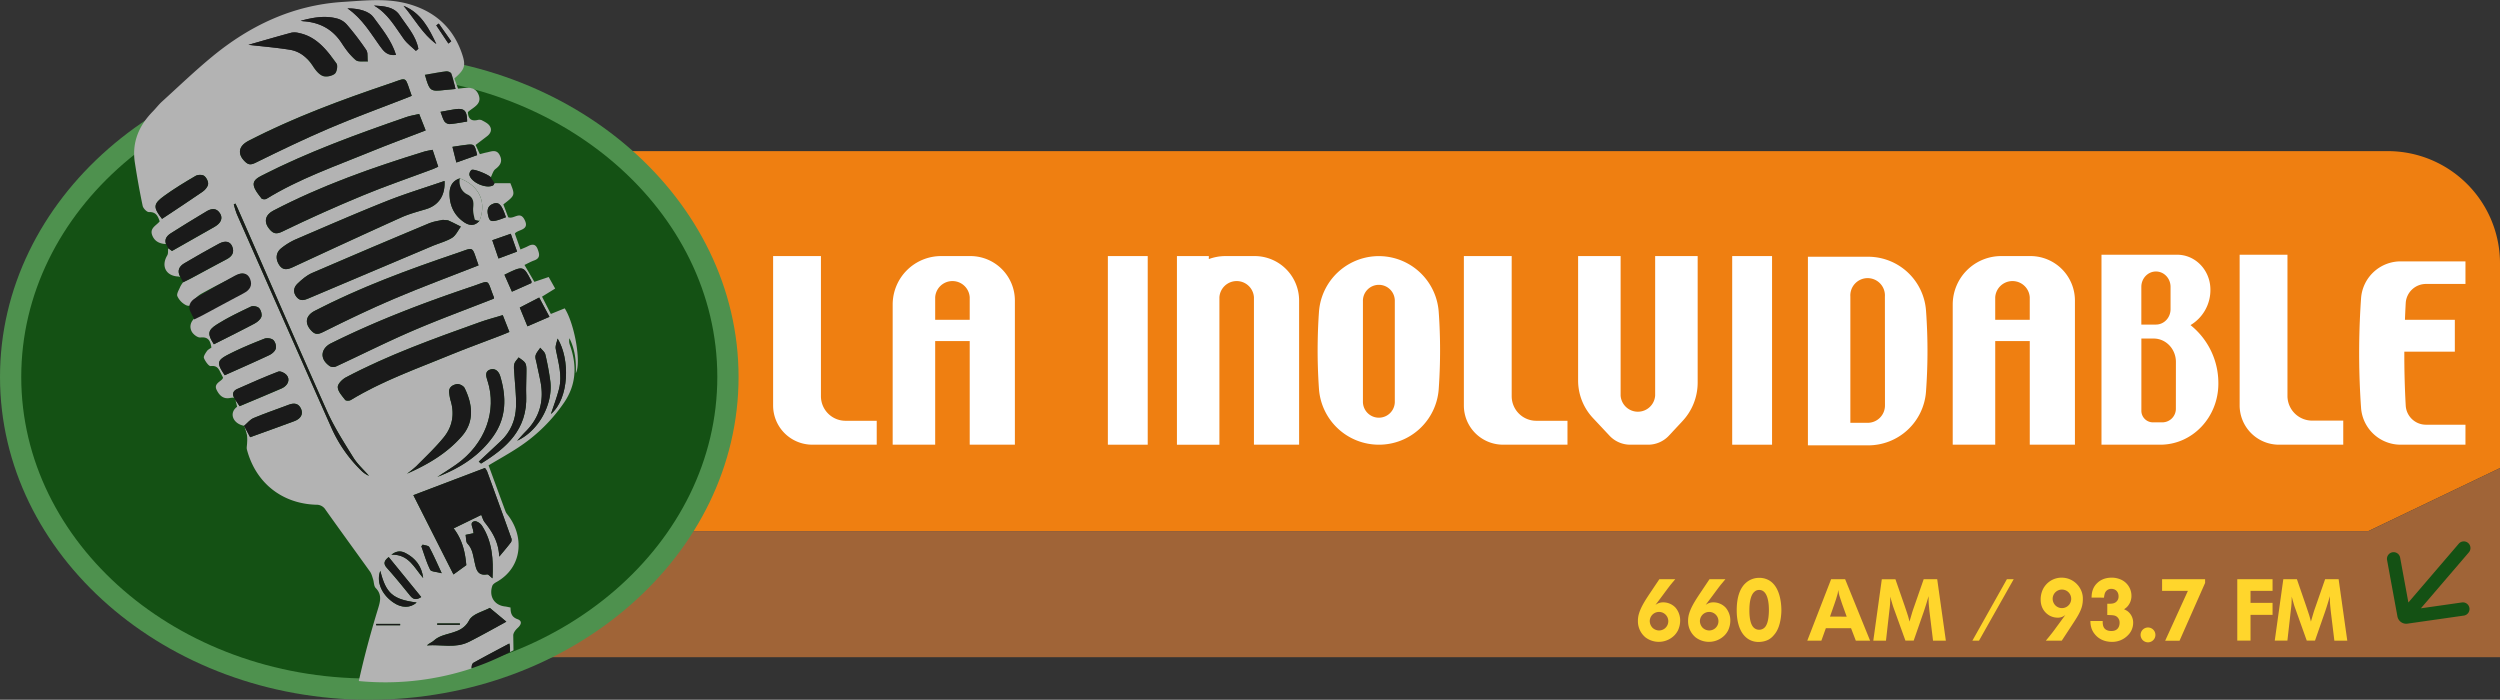
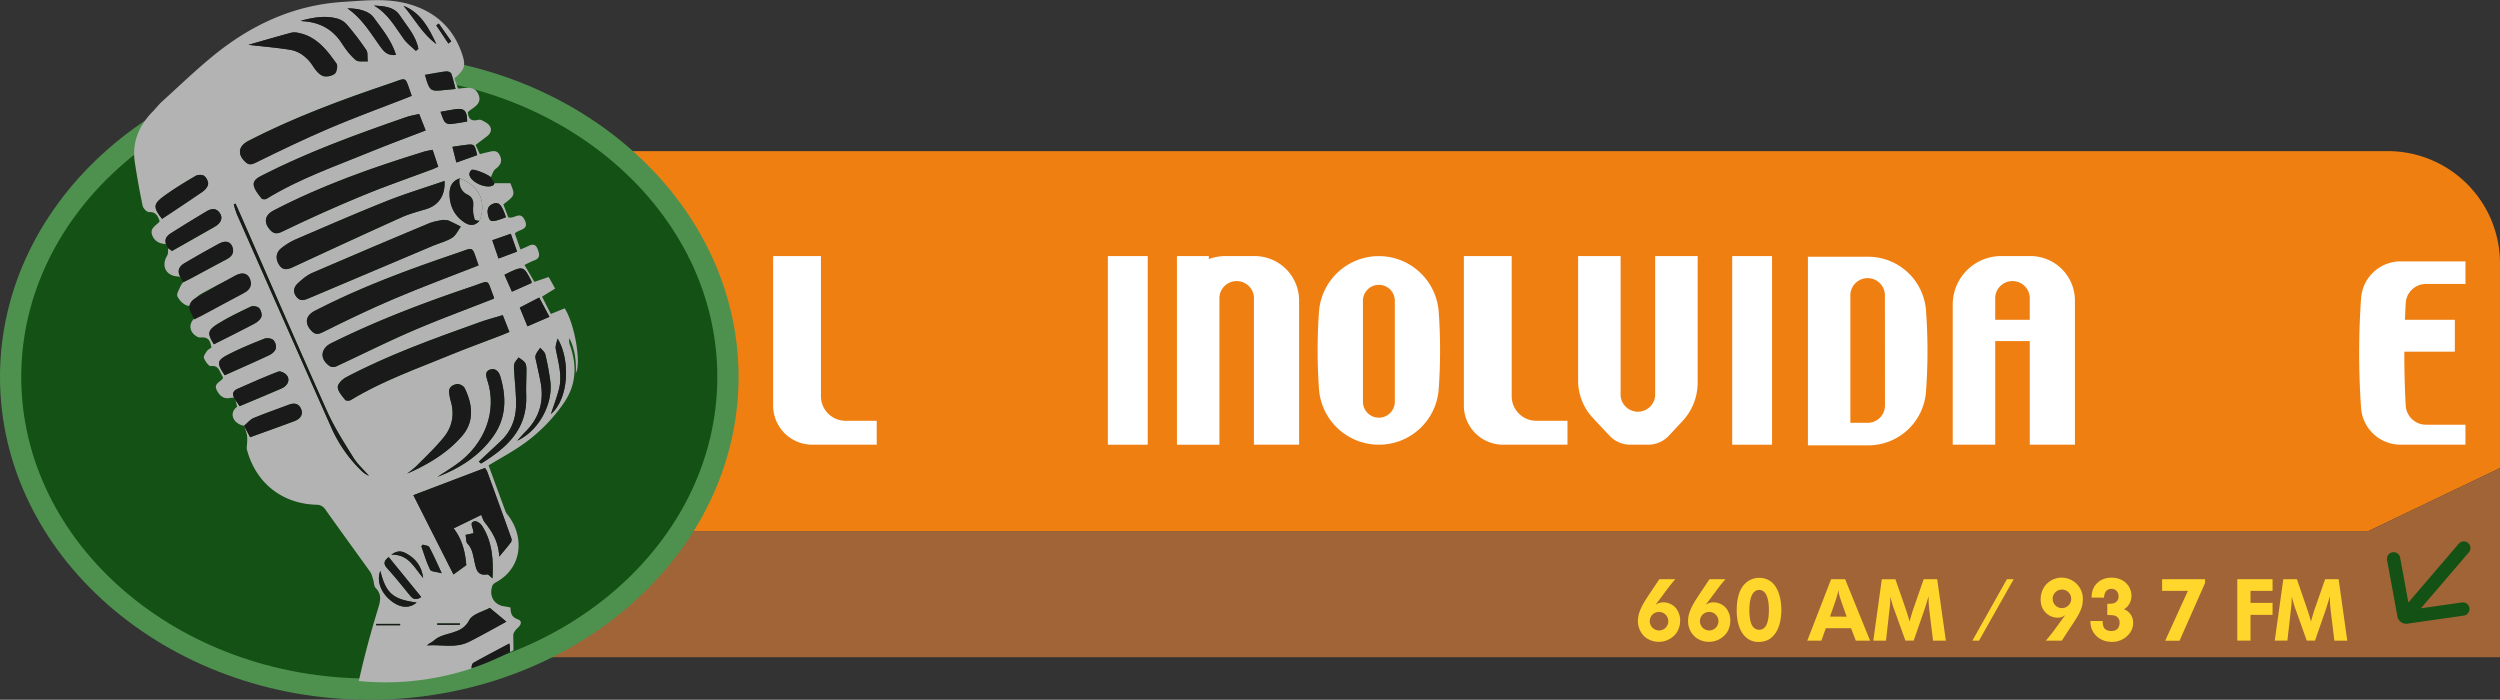
<svg xmlns="http://www.w3.org/2000/svg" id="Capa_1" data-name="Capa 1" viewBox="0 0 2022.5 566.09">
  <rect x="0" y="0" width="2022.5" height="566.09" fill="#333333" stroke="none" />
  <defs>
    <style>.cls-1{fill:#ef7f11;}.cls-2{fill:#a06437;}.cls-3{fill:#fff;}.cls-4{fill:#ffd62c;}.cls-5{fill:#145114;}.cls-6{fill:#4e914e;}.cls-7{fill:none;}.cls-8{fill:#b3b3b3;}.cls-9{fill:#1a1a1a;}</style>
  </defs>
  <title>La Inolvidable 2003</title>
  <path class="cls-1" d="M1583,658.07V492.48a90.81,90.81,0,0,0-90.81-90.81H-140.75V709H1476.61Z" transform="translate(439.5 -279.41)" />
  <polygon class="cls-2" points="1916.11 429.61 298.75 429.61 298.75 531.7 2022.5 531.7 2022.5 378.66 1916.11 429.61" />
  <path class="cls-3" d="M244.52,619.82h25.25v19.34H217.65a31.7,31.7,0,0,1-31.7-31.7V486.57h38.69V599.94A19.88,19.88,0,0,0,244.52,619.82Z" transform="translate(439.5 -279.41)" />
  <path class="cls-3" d="M803.34,619.82h25.25v19.34H776.47a31.7,31.7,0,0,1-31.7-31.7V486.57h38.69V599.94A19.88,19.88,0,0,0,803.34,619.82Z" transform="translate(439.5 -279.41)" />
-   <path class="cls-3" d="M1430.94,619.69h25.25v19.48h-52.12a31.81,31.81,0,0,1-31.7-31.93V485.49h38.69V599.67A20,20,0,0,0,1430.94,619.69Z" transform="translate(439.5 -279.41)" />
-   <path class="cls-3" d="M345.54,486.57H321.89a39.22,39.22,0,0,0-39.22,39.22V639.17h34.39V555.34H345v83.82h36.54V522.57A36,36,0,0,0,345.54,486.57Zm-28.48,51.58V519.88a14,14,0,0,1,27.94,0v18.27Z" transform="translate(439.5 -279.41)" />
  <path class="cls-3" d="M1203.11,486.57h-23.64a39.22,39.22,0,0,0-39.22,39.22V639.17h34.39V555.34h27.94v83.82h36.54V522.57A36,36,0,0,0,1203.11,486.57Zm-28.48,51.58V519.88a14,14,0,0,1,27.94,0v18.27Z" transform="translate(439.5 -279.41)" />
  <path class="cls-3" d="M575.51,486.57H551.87A39.06,39.06,0,0,0,538.44,489v-2.41H512.64v152.6H547V519.88a14,14,0,0,1,27.94,0V639.17h36.54V522.57A36,36,0,0,0,575.51,486.57Z" transform="translate(439.5 -279.41)" />
  <rect class="cls-3" x="896.26" y="207.16" width="32.24" height="152.6" />
  <rect class="cls-3" x="1401.35" y="207.16" width="32.24" height="152.6" />
  <path class="cls-3" d="M725.42,553.19q-.24-11.06-1-21.44a48.56,48.56,0,0,0-96.89.17c-.52,7.53-.87,15.34-1,23.42-.23,13.54.17,26.4,1,38.49A48.6,48.6,0,0,0,676,639.17h0a48.43,48.43,0,0,0,48.41-44.85C725.32,581.45,725.73,567.71,725.42,553.19ZM688.9,604.78a12.9,12.9,0,0,1-25.79,0V523.1a12.9,12.9,0,1,1,25.79,0Z" transform="translate(439.5 -279.41)" />
  <path class="cls-3" d="M899.52,486.57V599.4a14,14,0,0,1-27.94,0V486.57H837.19V587.23a44.37,44.37,0,0,0,12,30.35l13.43,14.33a23,23,0,0,0,16.77,7.26h14.45a23,23,0,0,0,16.8-7.3l11-11.81A45.55,45.55,0,0,0,933.91,589V486.57Z" transform="translate(439.5 -279.41)" />
  <path class="cls-3" d="M1118.66,530.82a47,47,0,0,0-46.82-43.71H1023.1V639.7h48.74a46.86,46.86,0,0,0,46.79-43.36c.69-9.45,1.11-19.37,1.19-29.72C1119.91,554.05,1119.47,542.09,1118.66,530.82Zm-33.22,76.65a14,14,0,0,1-14,14h-14V519.34a14,14,0,1,1,27.94,0Z" transform="translate(439.5 -279.41)" />
-   <path class="cls-3" d="M1332.62,542.42a33,33,0,0,0,16.1-28.68c0-15.6-12-28.25-26.87-28.25H1260.6V639.17h47.55c26,0,47-22.13,47-49.44h0A60,60,0,0,0,1332.62,542.42Zm-39.78-30.94c0-6.86,5.29-12.43,11.82-12.43s11.82,5.56,11.82,12.43v18.08c0,6.86-5.29,12.43-11.82,12.43h-11.82Zm27.94,98.31a11,11,0,0,1-10.75,11.3H1302a9.38,9.38,0,0,1-9.13-9.6V553.29h9.94c9.94,0,18,8.47,18,18.93Z" transform="translate(439.5 -279.41)" />
  <path class="cls-3" d="M1523.39,509.13h31.67V490.86h-52.39a32.12,32.12,0,0,0-32.07,29.87c-.86,12.36-1.4,25.34-1.52,38.91-.15,17.54.44,34.15,1.52,49.73a32.09,32.09,0,0,0,32.06,29.8h52.4V623h-31.67a16.41,16.41,0,0,1-16.64-15.21c-.79-14-1.2-28.63-1.15-43.9h40.86V538.15h-40.36c.18-4.67.39-9.29.65-13.83A16.41,16.41,0,0,1,1523.39,509.13Z" transform="translate(439.5 -279.41)" />
  <path class="cls-4" d="M915.76,748c-1.25,1.48-2.51,3-3.76,4.5-2.09,2.68-4.11,5.42-6.13,8.16s-4.11,5.49-6.13,8.16a10.2,10.2,0,0,1,6.26-2.11A13.67,13.67,0,0,1,916,771a16,16,0,0,1,3.76,10.49,19.14,19.14,0,0,1-1.74,7.81,16.91,16.91,0,0,1-2.5,3.66,17.84,17.84,0,0,1-23.81,2.11,16.93,16.93,0,0,1-6.13-13.44,19.76,19.76,0,0,1,.91-6c1.88-6.19,6.33-12.53,9.88-17.88,2.16-3.24,4.39-6.55,6.55-9.78ZM902.6,789.46a7.5,7.5,0,1,0-7.45-7.46,8.15,8.15,0,0,0,2.23,5.28A7.78,7.78,0,0,0,902.6,789.46Z" transform="translate(439.5 -279.41)" />
  <path class="cls-4" d="M956.34,748c-1.25,1.48-2.51,3-3.76,4.5-2.09,2.68-4.11,5.42-6.13,8.16s-4.11,5.49-6.13,8.16a10.2,10.2,0,0,1,6.26-2.11,13.67,13.67,0,0,1,10,4.29,16,16,0,0,1,3.76,10.49,19.14,19.14,0,0,1-1.74,7.81,16.91,16.91,0,0,1-2.5,3.66,17.84,17.84,0,0,1-23.81,2.11,16.93,16.93,0,0,1-6.13-13.44,19.76,19.76,0,0,1,.91-6c1.88-6.19,6.33-12.53,9.88-17.88,2.16-3.24,4.39-6.55,6.55-9.78Zm-13.16,41.46a7.5,7.5,0,1,0-7.45-7.46,8.15,8.15,0,0,0,2.23,5.28A7.78,7.78,0,0,0,943.18,789.46Z" transform="translate(439.5 -279.41)" />
  <path class="cls-4" d="M991.69,748.92c4.25,2.46,8.28,7.74,9.6,18.44a53.8,53.8,0,0,1,.35,5.84c0,1.55-.21,9.36-3,15.27a17.63,17.63,0,0,1-3.06,4.72A14.77,14.77,0,0,1,991,797a17,17,0,0,1-3.62,1.27,20.29,20.29,0,0,1-4.18.49c-6.13,0-11-3.17-14-8.52-3.69-6.62-3.69-15.06-3.69-17.1,0-11.89,3.27-18.3,7-21.82a16,16,0,0,1,11.21-4.43A15.62,15.62,0,0,1,991.69,748.92Zm-11.76,9.15c-2.71,2.18-4.18,7.39-4.18,15.13,0,6.76,1.11,11.12,3.06,13.44a6.32,6.32,0,0,0,10.23-.77c2.09-3.24,2.5-9.15,2.5-13,0-9.64-2.43-16.26-7.93-16.19A5.35,5.35,0,0,0,979.93,758.07Z" transform="translate(439.5 -279.41)" />
  <path class="cls-4" d="M1053.22,748l20.18,49.69h-11.55L1058,787.63h-20.39L1034,797.69H1022.6L1041.87,748Zm1.25,30.27c-1.18-3.38-2.44-6.76-3.62-10.06-2.23-6.4-2.71-8-3.2-11.47-.14,1-.28,2-.49,3-.56,2.39-1.95,6.4-2.78,8.8-1.12,3.24-2.23,6.47-3.41,9.71Z" transform="translate(439.5 -279.41)" />
  <path class="cls-4" d="M1101.25,769.19c1,3,2,5.84,2.92,8.87.42,1.41.77,2.82,1.11,4.22.7-2.39,1.39-4.72,2.09-7.11s1.74-5.07,2.58-7.6l6.82-19.57h10.93l7,49.69h-10.37l-2.92-23.93c-.21-2.32-.49-4.65-.63-7-.07-1.69-.07-3.38-.07-5.07-1.18,4.22-2.51,8.45-3.9,12.6l-8.14,23.37h-6.68L1093,772.78a64.27,64.27,0,0,1-2-6.19c-.49-1.48-.83-3-1.25-4.5,0,1.9-.07,3.73-.14,5.63-.21,2.39-.49,4.79-.77,7.18l-2.58,22.8H1076l6.89-49.69h11Z" transform="translate(439.5 -279.41)" />
  <path class="cls-4" d="M1189.57,748l-28.05,49.69h-5.36L1184.07,748Z" transform="translate(439.5 -279.41)" />
  <path class="cls-4" d="M1215.6,797.69c1.32-1.62,2.65-3.17,3.9-4.79,1.74-2.11,3.34-4.36,5-6.62,2.3-3.1,4.6-6.26,6.89-9.43a9,9,0,0,1-6.27,2.25,13.61,13.61,0,0,1-6-1.41c-2.71-1.34-7.73-5.14-7.73-13.23a19,19,0,0,1,1-6.26,16.78,16.78,0,0,1,15.94-11.47,17.75,17.75,0,0,1,5.15.77,17.35,17.35,0,0,1,11.21,11,15.76,15.76,0,0,1,.83,5.63,22.87,22.87,0,0,1-.9,6.48c-1.25,4.08-3.34,7.6-8.08,14.78l-8.07,12.32Zm12.95-26.32a7.5,7.5,0,1,0-7.45-7.46,7.77,7.77,0,0,0,2.23,5.28A7.51,7.51,0,0,0,1228.55,771.37Z" transform="translate(439.5 -279.41)" />
  <path class="cls-4" d="M1261.61,781.79a12.19,12.19,0,0,0,.21,3.31c.42,2.18,1.95,4.79,6.82,4.79,5.78,0,6.61-4.5,6.61-6.55a5.91,5.91,0,0,0-2.72-5.35c-1.74-1-3.48-.91-7.24-1.06v-9.08c2.85,0,4.25-.07,5.57-.56a5.5,5.5,0,0,0,3.55-5.49c0-3.59-2.37-6.05-5.91-6a5.4,5.4,0,0,0-5.22,3.73,16,16,0,0,0-.63,3.38l-10.09-.07c.14-2.18.07-7.53,4.66-11.82,1.95-1.83,5.43-4.29,11.76-4.29a17.65,17.65,0,0,1,6.05,1.06,14.33,14.33,0,0,1,9.81,13.58,12.67,12.67,0,0,1-3.62,9.08,13.11,13.11,0,0,1-2.37,1.83,20.26,20.26,0,0,1,2.72,1.48,11.63,11.63,0,0,1,4.66,9.36,14.14,14.14,0,0,1-4.45,10.42,17.53,17.53,0,0,1-12.88,5.14c-7.52-.07-11.69-3.73-13.57-6.05a14.77,14.77,0,0,1-3.06-5.77,19.07,19.07,0,0,1-.63-5.07Z" transform="translate(439.5 -279.41)" />
-   <path class="cls-4" d="M1292.23,793a6,6,0,1,1,6,6.05,6,6,0,0,1-4.25-1.76A6.31,6.31,0,0,1,1292.23,793Z" transform="translate(439.5 -279.41)" />
  <path class="cls-4" d="M1344.43,748v3l-20.67,46.74h-11.62l18.37-40.33h-20.88V748Z" transform="translate(439.5 -279.41)" />
  <path class="cls-4" d="M1399,748v9.43h-17.82v9.71H1399v9.71h-17.82v20.83h-10.72V748Z" transform="translate(439.5 -279.41)" />
  <path class="cls-4" d="M1426,769.19c1,3,2,5.84,2.92,8.87.42,1.41.77,2.82,1.11,4.22.7-2.39,1.39-4.72,2.09-7.11s1.74-5.07,2.58-7.6l6.82-19.57h10.93l7,49.69H1449l-2.92-23.93c-.21-2.32-.49-4.65-.63-7-.07-1.69-.07-3.38-.07-5.07-1.18,4.22-2.51,8.45-3.9,12.6l-8.14,23.37h-6.68l-8.91-24.92a64.27,64.27,0,0,1-2-6.19c-.49-1.48-.83-3-1.25-4.5,0,1.9-.07,3.73-.14,5.63-.21,2.39-.49,4.79-.77,7.18l-2.58,22.8h-10.23L1407.7,748h11Z" transform="translate(439.5 -279.41)" />
  <path class="cls-5" d="M1552.2,766.79a5.37,5.37,0,0,1,6.08,4.56h0a5.37,5.37,0,0,1-4.56,6.08l-45.58,6.51a7.22,7.22,0,0,1-8.12-5.84l-8.38-45.63a5.37,5.37,0,0,1,4.31-6.26h0a5.37,5.37,0,0,1,6.26,4.31l6.67,36.3,40.76-47.55a5.37,5.37,0,0,1,7.58-.58h0a5.37,5.37,0,0,1,.58,7.58L1519,771.53Z" transform="translate(439.5 -279.41)" />
  <path class="cls-6" d="M-140.75,845.5c-164.73,0-298.75-117.15-298.75-261.14s134-261.14,298.75-261.14S158,440.37,158,584.36,24,845.5-140.75,845.5Z" transform="translate(439.5 -279.41)" />
  <path class="cls-5" d="M-140.75,340.41c-155.25,0-281.56,109.43-281.56,243.95S-296,828.31-140.75,828.31,140.81,718.87,140.81,584.36,14.51,340.41-140.75,340.41Z" transform="translate(439.5 -279.41)" />
  <path class="cls-7" d="M-51.68,458.08h0C-46.32,444.94-50.4,433-62,426.3-50.4,433-46.32,444.94-51.68,458.08Z" transform="translate(439.5 -279.41)" />
  <path d="M-242.12,623.72l.06.19h0Z" transform="translate(439.5 -279.41)" />
  <path class="cls-8" d="M-20.7,787.4c3-2.72,3.84-5.65-.1-7.06-4.82-1.73-5.68-5-5.67-9.44-1.69-.33-3.14-.71-4.61-.88-8.51-1-13-8.18-10.16-16.61.42-1.23,1.9-2.32,3.15-3,21.61-11.85,23-37.43,9-54.88a9.12,9.12,0,0,1-1.47-2.45q-6.88-18.59-13.68-37.19c8.31-5,16.34-9.4,24-14.46A132.57,132.57,0,0,0,16.92,605c10-14.77,10.38-30.26,4.62-46.49a9,9,0,0,1-.35-5.46c4.34,8.75,5.6,18.13,5.15,28.29,4.54-8.56-1-40-9-52.49L6.14,533.41-1,519.4l10.63-6.55-5.24-9.34-11.58,3.92-8-13.67c2.7-1.28,5.17-2.7,7.82-3.64,5.3-1.88,4.27-5.41,2.79-9.25-1.64-4.24-4.42-4.07-7.81-2.3-1.84,1-3.81,1.69-6.05,2.68l-4.54-12.87c2.43-3.55,12.55-2.43,7.68-11.49-3.75-7-8.46.16-13.06-1.72l-3.94-10.39c9.59-7.4,9.59-7.4,5.7-17.15H-39.42c-.4.61-.65,1.5-1.21,1.8-5.54,2.94-17.72-2.38-19.09-8.51a4.77,4.77,0,0,1,1.76-4c1.86-1.13,14.08,4,15.48,6,1.23-2.31,1.92-5.34,3.81-6.77,4.11-3.11,5.9-6.38,3.43-11.21-2.6-5.09-6.79-2.92-10.61-2.19-1.68.32-3.32.83-5.45,1.37l-3.44-7.44c3.23-2.46,6.26-4.75,9.27-7.06s4.21-5.42,2-8.53c-1.41-2-4-3.2-6.3-4.44a5.31,5.31,0,0,0-3.4-.15c-5.11,1.14-7.55-1-7.82-6.38,4-3.83,11.73-6.25,8.68-14s-10.36-5.48-16.62-5l-3-8.23c8.6-7.4,9.58-10.35,5.94-20.72-7.23-20.61-21.78-33.43-42.55-39.41-17.57-5.06-35.35-2.93-53.17-1.82-40.68,2.52-75.52,19-106.46,44.55-13.9,11.47-26.95,24-40.29,36.12-2.69,2.45-4.9,5.41-7.45,8-11.26,11.52-17,25-14.5,41.31,1.8,11.74,3.88,23.44,6.33,35.06.43,2,3.39,5.08,5.08,5,5.53-.21,7.22,3.05,8.67,7.51-2.59,3.39-8.48,5.4-5.92,11.54,2,4.89,6.12,6.57,11,6.83-1.43-4.14,1-6.8,3.94-8.67,9.5-6.07,19.16-11.91,28.82-17.72,4-2.42,8-3,11,1.73,2.36,3.8.73,7.78-4.41,10.72-11.59,6.63-23.22,13.19-34.46,19.56l-3.12-2.23c-.2,1.94.19,4.24-.71,5.76-5.15,8.61-1.13,16.6,8.82,17.1a11.76,11.76,0,0,1,1.68.33c-2.73-4.88-.92-8.52,3.4-11,9.24-5.41,18.51-10.76,27.94-15.81,5.16-2.77,9-1.77,10.7,2.34,1.93,4.81-.21,8-4.56,10.26-9.66,5.07-19.22,10.33-28.83,15.48-2.12,1.14-4.31,2.14-6.46,3.21a22.32,22.32,0,0,0-2.22,3.53c-1,2.5-3.05,5.6-2.31,7.54a15.2,15.2,0,0,0,6.67,7.12c2.15,1.17,5.23,1.2,6.68-2.88.91-2.57,3.79-4.91,6.35-6.33,9.53-5.28,19.27-10.17,29-15.11,3.88-2,7.31-1,9.23,2.87s.81,7.49-3.23,9.7c-11.24,6.16-22.48,12.35-33.81,18.35-1.05.56-2.77-.15-3.74-.24a40.12,40.12,0,0,1-3.67,4.83c-3.19,3.17-3.67,7.13-1.73,10.55,1.27,2.23,4.74,4.83,6.93,4.59,6.29-.68,8.08,2.57,8.87,8.16-1,.78-2.71,1.54-3.61,2.83-1.2,1.72-3,4.34-2.4,5.72,1.06,2.59,3.89,6.64,5.5,6.43,5.92-.78,6.83,3.38,8.71,6.89.44.83.84,1.69,1.29,2.58a8.5,8.5,0,0,1-1,1.44c-2.48,2.23-6.37,4-4.29,8.26,2.22,4.59,5.54,7.9,11.38,6.53a15,15,0,0,1,2.76-.14c-1.93-3.33-.29-5.68,2.54-6.94,11-4.89,22-9.75,33.2-14.06,1.7-.65,5.21,1,6.69,2.72,3.19,3.6,1.22,8.6-4.06,10.89-11.18,4.84-22.44,9.5-33.91,14.33L-249,603l1.34,5.49c-6.71,4.81-3.7,13.61,5.63,15.4l-.06-.19.1.2c2.55-2.14,4.78-5.07,7.71-6.3,9.35-3.93,19-7.18,28.46-10.77,4.42-1.67,8-1.1,10,3.6,1.69,4.08-.38,7.75-5.53,9.67-11.79,4.39-23.64,8.61-35.73,13l-4.87-9.19h0a63.83,63.83,0,0,1,2.26,7.47,32.54,32.54,0,0,1,.09,6.34c0,1.83-.57,3.77-.12,5.46,7.11,26.83,28.31,43.72,56.06,44.56a8.41,8.41,0,0,1,7.48,4c11.89,16.76,24,33.34,36,50.08,1.26,1.77,1.82,4.08,2.51,6.21.77,2.36.59,5.52,2.1,7.07,5.66,5.76,3.41,11.76,1.52,18-5.78,18.93-10.91,38-15.18,57.28a222.91,222.91,0,0,0,91.29-10.22v-.64c0-1.32.6-3.35,1.56-3.88,9.45-5.26,19-10.28,29-15.59a27.7,27.7,0,0,1,.5,3.08q0,1.91.07,3.82c.91-.48,1.82-1,2.72-1.47-.05-3.92-.13-7.84-.18-11.75C-24.44,791.56-22.45,789-20.7,787.4ZM10.09,561.66c-.48-2.6.94-5.56,1.49-8.35,10.21,16.57,9.47,48.44-5.39,61.06,2.06-6.28,4.75-13.17,6.56-20.29C15.55,583,12.08,572.4,10.09,561.66ZM-275.56,434.42c-10.83,7.5-21.87,14.7-32.85,22-7.3-9.41-7.3-12,2.06-18.78,8.06-5.81,16.61-11,25.19-16,1.75-1,5.22-1.06,6.77,0,1.83,1.31,3.47,4.45,3.25,6.6S-273.55,433-275.56,434.42ZM-41.09,747.25c-1.89-1.44-3.31-3.37-4.37-3.19-8,1.38-8.88-4.6-10.06-9.71-1.24-5.38-1.62-10.82-5.82-15.21-1.38-1.44-1-4.55-1.5-7.05l6.47-1.34c-.2-1.14-.33-2.06-.53-3-.53-2.47-2.64-5.77,1.22-6.68,1.69-.4,4.85,1.67,6,3.48C-41.21,717.55-40.3,732-41.09,747.25Zm15.23-32.49a4,4,0,0,1-.2,3.21c-2.8,3.7-5.83,7.22-9.56,11.75-.49-11.86-5.61-20.07-11.8-27.86-1.2-1.52-1.71-3.59-2.75-5.88l-22.33,10.9c7.39,9.59,9.41,20.13,10.24,29.74l-10.38,7.53L-105.09,680l57.9-22a15,15,0,0,1,1.74,2.65Q-35.59,687.68-25.86,714.76Zm-59.92,69h18.33l0,1.09H-85.8Zm-5.74-43.52c-3-6-4.83-12.55-7.1-18.89l1.09-1.36c1.82.62,4.61.71,5.28,1.95,3.4,6.3,6.24,12.91,10.11,21.17C-86.45,741.93-90.68,742-91.52,740.28ZM-75,603.3a35.93,35.93,0,0,1-1.11-6.23c-.56-4.6,3-6.31,6.21-6.94,1.87-.37,5.38,1.44,6.26,3.2,6,12.16,8.52,26.56-2.08,38.8-12.19,14.08-27.8,23.1-44.53,30.5a83,83,0,0,0,7.59-6.12c7.53-7.62,15.41-15,22.15-23.28C-73.47,624.58-71.6,614.27-75,603.3Zm29.79-16.13c-1.2-3.67-2-7.28,2.13-8.76s7.1,1.5,8.23,5.26c5.12,16.92,5.08,33.49-5.49,48.51-11.26,16-27.18,26-45.35,33.06,5.12-3.36,10.34-6.56,15.33-10.09C-47.08,638.72-37.12,611.86-45.2,587.17Zm-5.15,67.24-1.84-1.54q8.83-8.25,17.67-16.5c8.2-7.62,12.15-17.37,12.48-28.24.27-9-.92-18-1.41-26.93-.14-2.46-.58-5.05,0-7.36.5-1.94,2.3-3.54,3.52-5.29,1.82,1.48,4.13,2.64,5.3,4.52,1,1.63,1,4.06,1,6.14,0,6.72-.43,13.46-.19,20.17C-12.79,626.77-29.75,641.8-50.35,654.41Zm29.28-18.47c2.72-3,4.75-5.35,7-7.56,11-11.06,14.78-24.31,12-39.53-1-5.27-2.23-10.48-3.29-15.73-.42-2.05-1.31-4.32-.81-6.17.62-2.26,2.48-4.17,3.8-6.23,1.42,1.82,3.63,3.45,4.11,5.49a214.94,214.94,0,0,1,4,21.46C8.07,606.37-3.75,628-21.08,635.94ZM-3.29,520.12,5,535.7l-17.8,7.69L-19,528.23ZM-9.6,506.83c.15.28,0,.71,0,1.53l-15.76,7-6.05-13.73C-16.15,494.15-16.15,494.15-9.6,506.83Zm-16.67-38.3,5.09,14.41-15,5.61-5-14.79ZM-41.5,444.67c5.29-2.62,7.79-.15,11.3,10.47-10.59,4.13-12.77,4.15-14,.06S-45.89,446.85-41.5,444.67ZM-39.89,520c.06.15,0,.38-.12,1-22.11,8.7-44.24,16.79-65.85,26.09-20.9,9-41.25,19.27-61.91,28.82a5.88,5.88,0,0,1-4.93-.3c-9.2-6.37-6.46-14.75.87-18.4,37-18.43,75.44-33,114.47-46.14C-42.31,506-46,504.76-39.89,520Zm-178.39-70.23c38.93-20.25,80.09-34.8,121.89-47.68,2.13-.66,4.37-.94,6.87-1.46L-85,414.31c-1.81.78-3.15,1.43-4.55,2-18.84,7.05-37.91,13.56-56.48,21.26q-32.89,13.63-65,29.16c-5.17,2.51-7.53,1.57-10.47-1.9C-226.3,459.06-225.1,453.34-218.28,449.79Zm-9.67-9.86c-2.4-3.24-5.42-6.59-6.21-10.33-.88-4.19,3.09-6.43,6.69-8.26,37.48-19.12,76.9-33.41,116.54-47.16,3.35-1.16,6.91-1.7,10.53-2.56l5.25,13.3c-15.43,6-30.16,11.35-44.67,17.29-28.51,11.67-57.7,21.85-84.18,38.08C-224.95,440.87-227.41,440.67-228,439.93Zm16.15,40.19a53.8,53.8,0,0,1,11.25-6.91c24.45-10.53,48.87-21.17,73.59-31,15.27-6.09,31.06-10.86,47.09-16.39.61,12-4.93,19.78-15.06,22.83-6.78,2-13.71,3.87-20.14,6.76-29.18,13.15-58.23,26.59-87.27,40.05-4.47,2.07-8.31,3.07-11.44-1.93C-216.76,488.7-216.27,483.55-211.8,480.12Zm13,28.82c3.51-3.39,7.48-6.78,11.89-8.69q47.18-20.46,94.66-40.2c3.82-1.6,8.12-2,11.07-2.75,2.39.27,3.65.13,4.65.58,3.35,1.51,6.6,3.23,9.89,4.87-2.29,3.07-4,7.12-7,9-4.81,3-10.56,4.37-15.84,6.6q-50,21.1-100,42.3c-3.5,1.48-6.84,2.82-9.88-.83C-202.64,516-201.95,512-198.83,508.94Zm14,21.93C-148,511.81-109.15,497.5-70,484.22c14.77-5,11.77-6.36,17.63,9.85-23,9.06-45.84,17.49-68.2,27-19.54,8.31-38.7,17.55-57.71,27-4.12,2.06-6.34,2-9.22-1C-193.29,541-192.33,534.74-184.84,530.87Zm133.16-72.79h0c-3.19,3.65-6.61,3.9-10,2.43a17.37,17.37,0,0,1-3.32-2c-7.47-5.51-10.84-13.27-10.86-22.42,0-5.86,2.3-10.44,8.32-12.37A36.3,36.3,0,0,1-62,426.3C-50.4,433-46.32,444.94-51.68,458.08Zm-1.79-53.21-16.84,6-3.18-12.69c3.35-.5,6.32-1,9.31-1.39C-55.66,395.67-55.66,395.68-53.47,404.87Zm-8.12-27.15c-4.66.73-9.34,1.68-14.06,2.07a5.52,5.52,0,0,1-4.26-2.11c-1.4-2.13-2-4.76-3.25-7.79,4.22-.75,7.72-1.43,11.25-2C-63.88,366.64-61.68,368.7-61.58,377.72ZM-71,351.39c-3.27.31-5.72.52-8.17.78-12.51,1.31-12.51,1.31-16.64-12.21,6.11-1,11.71-2.17,17.37-2.86,1.31-.16,3.67.82,4,1.83C-73,342.77-72.15,346.84-71,351.39Zm-13.56-52.92,10.1,14.36-2.31,1.82-9.82-14.72Zm-2,16.54c-11.2-8.16-17.67-20.55-26.5-30.87C-99,289.75-92.58,302.17-86.53,315Zm-29.64-23.29c5.71,8.6,13.19,16.55,15.16,27.18l-2,1.7c-3.28-3.16-7.11-5.93-9.73-9.57-7.1-9.88-13-20.75-24.15-27.11C-129,284.36-120.7,284.9-116.17,291.72Zm-21.1,1.75c6.8,9.37,14.39,18.39,18.16,30.38-6.81.87-9.82-2.76-12.65-6.67-7.81-10.76-14.42-22.51-26.62-31C-148.7,286.2-140.82,288.59-137.27,293.48Zm-29.18,1a16.16,16.16,0,0,1,7.55,4.78,218.14,218.14,0,0,1,15.68,20.52c1.57,2.38.94,6.22,1.32,9.39-3.36-.31-7.75.59-9.85-1.2-4.41-3.76-8-8.67-11.23-13.6-7.37-11.39-17.83-16.88-31-17.79-.75-.05-1.48-.24-2.23-.36C-186.41,293.61-176.48,291.68-166.45,294.52Zm-37.38,11.37a14.11,14.11,0,0,1,6.24.28c14.26,3,22.47,13.74,30.31,24.58,1.25,1.72.32,7.07-1.41,8.41-2.37,1.84-7,2.77-9.69,1.7-3.19-1.26-5.9-4.74-7.91-7.84-4.53-7-10.51-12-18.61-13.29-10.85-1.78-21.85-2.67-33.61-4C-226.86,312.36-215.38,309-203.83,305.88Zm-34.71,87.53c36.73-18.92,75.35-33.2,114.37-46.39,15-5.07,11.77-6.42,17.77,9.92-1.94.78-3.51,1.43-5.1,2.05-20.51,8-41.24,15.53-61.49,24.18s-40.08,18.21-59.82,27.93c-3.69,1.82-5.67,1.71-8.33-.83C-247.62,404.12-246.63,397.58-238.54,393.41Zm-27.92,164.52c-5.26-8.2-5.25-11.17,2.75-16.21,8.68-5.46,18-9.89,27.31-14.3,1.69-.8,5.28-.09,6.53,1.28,1.51,1.65,2.53,5.12,1.81,7.09-.84,2.3-3.5,4.36-5.85,5.61C-244.53,547-255.31,552.3-266.46,557.93Zm50,3.63c-.62,2.12-3.17,4.19-5.37,5.23-11.74,5.52-23.63,10.72-35.86,16.2-6.74-9.95-6.57-12,3.82-17.23,9.17-4.65,18.73-8.59,28.32-12.35,2-.8,5.64-.27,7.2,1.12A8.17,8.17,0,0,1-216.42,561.56Zm68.94,98.29A111.66,111.66,0,0,1-171.13,626q-38.53-86.55-76.7-173.27a73.65,73.65,0,0,1-2.54-8.07l1.34-.59c.62,1.35,1.27,2.69,1.87,4,24,54.67,47.77,109.45,72.21,163.92,5.85,13,13.69,25.25,21.26,37.44,3.4,5.47,8.41,9.93,12.68,14.84A19.85,19.85,0,0,1-147.48,659.85Zm-8.36-56.72c-1.09.66-3.79.61-4.37-.15-2.44-3.21-5.85-6.76-6-10.31-.11-2.64,3.73-6.48,6.71-8C-124.82,566.34-88,553.19-51.22,540c5.89-2.11,12-3.69,18.44-5.66l5.37,13.59c-2.3,1-4.19,1.8-6.12,2.54-14.12,5.44-28.35,10.6-42.35,16.35C-103,578-130.64,587.8-155.84,603.13Zm20.75,182.14,0-1.1h19.37l.05,1.1Zm13.52-18.67c-9.42-6.63-13.56-16.89-10.21-25.33,4.56,18.2,10.14,23.06,29.37,25.58C-107.71,771.5-114.77,771.4-121.58,766.61Zm13.89-5.31c-6.11-7.59-12.27-15.15-18.76-22.4-3.2-3.57-2.2-5.86,1.41-8.8l26.32,32.32C-102.71,765.05-105.2,764.39-107.69,761.3Zm-15.09-33.12c3.86-3,7.35-3.38,11.27-1.37,8.07,4.13,13.18,10.59,14.38,20.22C-104.25,739-108.77,727.64-122.78,728.18Zm62.64,70.47c-10.84,5.49-22.56,2-33.94,2.91,1.84-1.74,4.1-2.5,5.72-4,8.2-7.45,22-4,28.47-16.36,2.7-5.19,11.6-7.15,16.63-10l13.39,11.13C-39.57,787.61-49.73,793.38-60.13,798.64Z" transform="translate(439.5 -279.41)" />
  <path class="cls-9" d="M-265.85,462.81c5.14-2.94,6.77-6.91,4.41-10.72-2.92-4.7-6.94-4.14-11-1.73-9.66,5.81-19.32,11.65-28.82,17.72-2.93,1.87-5.37,4.53-3.94,8.67l1.73,3.38,3.12,2.23C-289.07,476-277.44,469.45-265.85,462.81Z" transform="translate(439.5 -279.41)" />
  <path class="cls-9" d="M-256.16,489.07c4.35-2.29,6.49-5.45,4.56-10.26-1.65-4.11-5.54-5.11-10.7-2.34-9.43,5.05-18.7,10.41-27.94,15.81-4.32,2.53-6.14,6.17-3.4,11l2.18,4.44c2.16-1.07,4.34-2.08,6.46-3.21C-275.37,499.4-265.81,494.14-256.16,489.07Z" transform="translate(439.5 -279.41)" />
  <path class="cls-9" d="M-242.37,516.65c4.93-2.59,7.36-6.18,5.17-11.63-1.87-4.65-6.28-5.79-12.13-2.65C-260,508.1-270.53,514.17-281,520.3c-4.9,2.87-7,7-3.86,12.52l2.48,5c2.45-1.21,4.93-2.35,7.33-3.64C-264.16,528.37-253.32,522.41-242.37,516.65Z" transform="translate(439.5 -279.41)" />
  <path class="cls-9" d="M-211.75,593.6c5.28-2.29,7.25-7.29,4.06-10.89-1.48-1.67-5-3.37-6.69-2.72-11.21,4.31-22.22,9.16-33.2,14.06-2.83,1.26-4.46,3.61-2.54,6.94l1.07,2,3.38,4.91C-234.19,603.1-222.92,598.45-211.75,593.6Z" transform="translate(439.5 -279.41)" />
  <path class="cls-9" d="M-58,416.86a4.77,4.77,0,0,0-1.76,4c1.36,6.13,13.54,11.44,19.09,8.51.56-.3.81-1.19,1.21-1.8l-3.06-4.77C-43.87,420.82-56.09,415.73-58,416.86Z" transform="translate(439.5 -279.41)" />
  <path class="cls-9" d="M-27,803.07a27.7,27.7,0,0,0-.5-3.08c-10,5.31-19.56,10.33-29,15.59-1,.54-1.59,2.56-1.56,3.88v.64A212.56,212.56,0,0,0-27,806.89Q-27,805-27,803.07Z" transform="translate(439.5 -279.41)" />
  <path class="cls-9" d="M-47.19,658l-57.9,22,32.45,64.13,10.38-7.53c-.83-9.61-2.85-20.15-10.24-29.74L-50.17,696c1,2.29,1.55,4.36,2.75,5.88,6.18,7.79,11.31,16,11.8,27.86,3.73-4.52,6.76-8,9.56-11.75a4,4,0,0,0,.2-3.21q-9.7-27.09-19.59-54.12A15,15,0,0,0-47.19,658Z" transform="translate(439.5 -279.41)" />
  <path class="cls-9" d="M-202.33,495.43c29-13.46,58.09-26.91,87.27-40.05,6.43-2.89,13.36-4.72,20.14-6.76,10.12-3.05,15.66-10.8,15.06-22.83-16,5.53-31.83,10.3-47.09,16.39-24.72,9.86-49.13,20.51-73.59,31a53.8,53.8,0,0,0-11.25,6.91c-4.47,3.44-5,8.59-2,13.38C-210.65,498.49-206.8,497.5-202.33,495.43Z" transform="translate(439.5 -279.41)" />
  <path class="cls-9" d="M-211,466.69q32-15.55,65-29.16c18.58-7.7,37.64-14.21,56.48-21.26,1.39-.52,2.74-1.17,4.55-2l-4.56-13.66c-2.5.52-4.74.81-6.87,1.46-41.8,12.88-83,27.43-121.89,47.68-6.82,3.55-8,9.27-3.16,15C-218.5,468.26-216.14,469.2-211,466.69Z" transform="translate(439.5 -279.41)" />
  <path class="cls-9" d="M-189.57,520.64q50-21.19,100-42.3c5.28-2.23,11-3.64,15.84-6.6,3-1.87,4.72-5.92,7-9-3.29-1.64-6.54-3.36-9.89-4.87-1-.45-2.26-.31-4.65-.58-3,.71-7.25,1.15-11.07,2.75q-47.44,19.85-94.66,40.2c-4.41,1.91-8.38,5.3-11.89,8.69-3.12,3-3.81,7-.62,10.87C-196.41,523.46-193.07,522.12-189.57,520.64Z" transform="translate(439.5 -279.41)" />
  <path class="cls-9" d="M-33.53,550.49c1.93-.74,3.82-1.58,6.12-2.54l-5.37-13.59c-6.46,2-12.54,3.55-18.44,5.66C-88,553.19-124.82,566.34-159.5,584.63c-3,1.57-6.82,5.41-6.71,8,.14,3.54,3.55,7.09,6,10.31.58.76,3.28.81,4.37.15,25.2-15.33,52.88-25.17,80-36.29C-61.88,561.09-47.65,555.93-33.53,550.49Z" transform="translate(439.5 -279.41)" />
  <path class="cls-9" d="M-232.81,411.11c19.75-9.71,39.6-19.28,59.82-27.93S-132,367-111.5,359c1.59-.62,3.17-1.27,5.1-2.05-6-16.35-2.76-15-17.77-9.92-39,13.18-77.64,27.47-114.37,46.39-8.09,4.17-9.08,10.71-2.6,16.87C-238.48,412.82-236.5,412.92-232.81,411.11Z" transform="translate(439.5 -279.41)" />
  <path class="cls-9" d="M-171.83,557.23c-7.33,3.65-10.07,12-.87,18.4a5.88,5.88,0,0,0,4.93.3c20.66-9.55,41-19.83,61.91-28.82C-84.25,537.81-62.12,529.72-40,521c.08-.62.18-.84.12-1-6.14-15.26-2.42-14-17.46-8.93C-96.39,524.23-134.86,538.8-171.83,557.23Z" transform="translate(439.5 -279.41)" />
  <path class="cls-9" d="M-95.15,384.92l-5.25-13.3c-3.61.86-7.18,1.4-10.53,2.56-39.64,13.75-79.06,28-116.54,47.16-3.6,1.84-7.58,4.07-6.69,8.26.79,3.74,3.8,7.09,6.21,10.33.55.74,3,.94,4,.36,26.47-16.23,55.67-26.4,84.18-38.08C-125.31,396.27-110.58,390.87-95.15,384.92Z" transform="translate(439.5 -279.41)" />
  <path class="cls-9" d="M-178.24,548.09c19-9.48,38.17-18.72,57.71-27,22.37-9.51,45.19-17.94,68.2-27-5.86-16.21-2.85-14.85-17.63-9.85-39.19,13.28-78,27.59-114.88,46.65-7.49,3.87-8.45,10.17-2.62,16.21C-184.58,550.06-182.36,550.15-178.24,548.09Z" transform="translate(439.5 -279.41)" />
  <path class="cls-9" d="M-186.29,333c2,3.1,4.71,6.58,7.91,7.84,2.71,1.07,7.31.15,9.69-1.7,1.73-1.34,2.65-6.69,1.41-8.41-7.84-10.84-16-21.62-30.31-24.58a14.11,14.11,0,0,0-6.24-.28c-11.55,3.1-23,6.47-34.67,9.8,11.77,1.37,22.76,2.26,33.61,4C-196.8,321.05-190.82,326-186.29,333Z" transform="translate(439.5 -279.41)" />
  <path class="cls-9" d="M-102.65,656.51a83,83,0,0,1-7.59,6.12c16.72-7.4,32.34-16.42,44.53-30.5,10.6-12.24,8.07-26.64,2.08-38.8-.87-1.77-4.39-3.57-6.26-3.2-3.17.62-6.77,2.34-6.21,6.94A35.93,35.93,0,0,0-75,603.3c3.39,11,1.52,21.28-5.52,29.94C-87.24,641.52-95.12,648.89-102.65,656.51Z" transform="translate(439.5 -279.41)" />
  <path class="cls-9" d="M-70.34,655.15c-5,3.53-10.21,6.74-15.33,10.09,18.17-7,34.09-17.06,45.35-33.06,10.57-15,10.61-31.6,5.49-48.51-1.14-3.76-4.1-6.74-8.23-5.26s-3.33,5.09-2.13,8.76C-37.12,611.86-47.08,638.72-70.34,655.15Z" transform="translate(439.5 -279.41)" />
  <path class="cls-9" d="M-59.87,781.22c-6.43,12.37-20.27,8.91-28.47,16.36-1.62,1.47-3.89,2.23-5.72,4,11.38-1,23.09,2.58,33.94-2.91,10.4-5.27,20.56-11,30.29-16.29l-13.39-11.13C-48.27,774.07-57.17,776-59.87,781.22Z" transform="translate(439.5 -279.41)" />
  <path class="cls-9" d="M-225.51,553.41c-9.58,3.76-19.14,7.7-28.32,12.35C-264.21,571-264.38,573-257.65,583c12.23-5.48,24.12-10.68,35.86-16.2,2.2-1,4.75-3.11,5.37-5.23a8.17,8.17,0,0,0-1.89-7C-219.87,553.13-223.47,552.61-225.51,553.41Z" transform="translate(439.5 -279.41)" />
  <path class="cls-9" d="M-274.39,421.71c-1.54-1.1-5-1.07-6.77,0-8.58,5-17.13,10.19-25.19,16-9.37,6.75-9.36,9.37-2.06,18.78,11-7.32,22-14.51,32.85-22,2-1.39,4.2-3.92,4.42-6.11S-272.56,423-274.39,421.71Z" transform="translate(439.5 -279.41)" />
  <path class="cls-9" d="M-163,314.41c3.19,4.93,6.82,9.84,11.23,13.6,2.1,1.79,6.5.88,9.85,1.2-.38-3.17.25-7-1.32-9.39a218.14,218.14,0,0,0-15.68-20.52,16.16,16.16,0,0,0-7.55-4.78c-10-2.84-20-.91-29.81,1.74.74.12,1.48.31,2.23.36C-180.82,297.53-170.36,303-163,314.41Z" transform="translate(439.5 -279.41)" />
  <path class="cls-9" d="M-13.6,579.23c0-2.08,0-4.51-1-6.14-1.18-1.88-3.49-3-5.3-4.52-1.22,1.75-3,3.35-3.52,5.29-.59,2.3-.14,4.9,0,7.36.49,9,1.68,18,1.41,26.93-.33,10.87-4.28,20.62-12.48,28.24q-8.85,8.23-17.67,16.5l1.84,1.54c20.6-12.61,37.56-27.64,36.56-55C-14,592.69-13.57,586-13.6,579.23Z" transform="translate(439.5 -279.41)" />
  <path class="cls-9" d="M-201.41,620.11c5.16-1.92,7.22-5.59,5.53-9.67-1.94-4.7-5.55-5.27-10-3.6-9.49,3.59-19.11,6.85-28.46,10.77-2.93,1.23-5.16,4.16-7.71,6.3l4.87,9.19C-225.05,628.72-213.2,624.5-201.41,620.11Z" transform="translate(439.5 -279.41)" />
  <path class="cls-3" d="M-242,623.92l-.1-.2.1.2Z" transform="translate(439.5 -279.41)" />
  <path class="cls-9" d="M-228.07,535.78c.72-2-.3-5.44-1.81-7.09-1.25-1.36-4.83-2.08-6.53-1.28-9.28,4.41-18.63,8.84-27.31,14.3-8,5-8,8-2.75,16.21,11.15-5.63,21.93-10.92,32.54-16.54C-231.57,540.14-228.91,538.08-228.07,535.78Z" transform="translate(439.5 -279.41)" />
  <path class="cls-9" d="M-55.67,701.12c-3.86.9-1.75,4.2-1.22,6.68.19.9.32,1.81.53,3l-6.47,1.34c.47,2.5.12,5.61,1.5,7.05,4.2,4.39,4.58,9.82,5.82,15.21,1.18,5.12,2.09,11.1,10.06,9.71,1.06-.18,2.48,1.75,4.37,3.19.8-15.22-.12-29.7-8.55-42.66C-50.82,702.79-54,700.72-55.67,701.12Z" transform="translate(439.5 -279.41)" />
  <path class="cls-9" d="M-174.94,612.08c-24.45-54.47-48.2-109.26-72.21-163.92-.6-1.36-1.24-2.7-1.87-4l-1.34.59a73.65,73.65,0,0,0,2.54,8.07q38.27,86.67,76.7,173.27a111.66,111.66,0,0,0,23.65,33.81,19.85,19.85,0,0,0,6.49,4.52c-4.28-4.92-9.29-9.38-12.68-14.84C-161.26,637.34-169.09,625.13-174.94,612.08Z" transform="translate(439.5 -279.41)" />
  <path class="cls-9" d="M-2.43,560.72c-1.32,2.06-3.18,4-3.8,6.23-.5,1.85.39,4.12.81,6.17,1.06,5.25,2.32,10.46,3.29,15.73,2.79,15.22-1,28.47-12,39.53-2.2,2.22-4.24,4.6-7,7.56C-3.75,628,8.07,606.37,5.64,587.68a214.94,214.94,0,0,0-4-21.46C1.2,564.17-1,562.54-2.43,560.72Z" transform="translate(439.5 -279.41)" />
  <path class="cls-9" d="M-51.68,458.08c-1.32-.4-3.61-.55-3.78-1.23-.78-3.17-1.59-6.55-1.22-9.73.55-4.75-.35-8.33-4.82-10.47s-7.06-7.4-6-12.9c-6,1.93-8.34,6.51-8.32,12.37,0,9.15,3.39,16.91,10.86,22.42a17.37,17.37,0,0,0,3.32,2C-58.29,462-54.87,461.73-51.68,458.08Z" transform="translate(439.5 -279.41)" />
-   <path class="cls-3" d="M-61.64,460.52c3.35,1.46,6.77,1.21,10-2.43h0C-54.87,461.73-58.29,462-61.64,460.52Z" transform="translate(439.5 -279.41)" />
  <path class="cls-9" d="M-131.76,317.19c2.83,3.9,5.84,7.54,12.65,6.67-3.77-12-11.36-21-18.16-30.38-3.55-4.89-11.43-7.27-21.11-7.31C-146.18,294.68-139.57,306.43-131.76,317.19Z" transform="translate(439.5 -279.41)" />
  <path class="cls-9" d="M-112.78,311c2.62,3.64,6.45,6.41,9.73,9.57l2-1.7c-2-10.63-9.46-18.58-15.16-27.18-4.53-6.82-12.85-7.37-20.75-7.8C-125.74,290.28-119.88,301.15-112.78,311Z" transform="translate(439.5 -279.41)" />
  <path class="cls-9" d="M-12.77,543.39,5,535.7l-8.32-15.58L-19,528.23Z" transform="translate(439.5 -279.41)" />
  <path class="cls-9" d="M-78.41,337.09c-5.65.69-11.26,1.81-17.37,2.86,4.13,13.53,4.13,13.52,16.64,12.21,2.45-.26,4.9-.47,8.17-.78-1.18-4.55-2-8.62-3.4-12.47C-74.74,337.91-77.1,336.93-78.41,337.09Z" transform="translate(439.5 -279.41)" />
  <path class="cls-9" d="M6.19,614.36c14.86-12.62,15.6-44.49,5.39-61.06-.55,2.79-2,5.75-1.49,8.35,2,10.75,5.46,21.39,2.66,32.41C10.94,601.19,8.25,608.08,6.19,614.36Z" transform="translate(439.5 -279.41)" />
  <path class="cls-8" d="M-62,426.3a36.3,36.3,0,0,0-5.45-2.54c-1.07,5.49,1.39,10.69,6,12.9s5.37,5.72,4.82,10.47c-.37,3.17.44,6.56,1.22,9.73.17.68,2.46.84,3.78,1.23h0C-46.32,444.94-50.4,433-62,426.3Z" transform="translate(439.5 -279.41)" />
  <polygon points="387.82 178.67 387.82 178.67 387.82 178.67 387.82 178.67" />
  <path class="cls-9" d="M-25.34,515.4l15.76-7c0-.82.13-1.24,0-1.53-6.55-12.67-6.55-12.67-21.8-5.15Z" transform="translate(439.5 -279.41)" />
  <path class="cls-9" d="M-126.45,738.9c6.5,7.25,12.66,14.81,18.76,22.4,2.49,3.1,5,3.76,9,1.12L-125,730.1C-128.65,733-129.65,735.33-126.45,738.9Z" transform="translate(439.5 -279.41)" />
  <path class="cls-9" d="M-36.21,488.54l15-5.61-5.09-14.41-15,5.23Z" transform="translate(439.5 -279.41)" />
  <path class="cls-9" d="M-83.15,369.89c1.2,3,1.85,5.66,3.25,7.79a5.52,5.52,0,0,0,4.26,2.11c4.72-.4,9.4-1.34,14.06-2.07-.1-9-2.29-11.08-10.33-9.82C-75.43,368.46-78.94,369.14-83.15,369.89Z" transform="translate(439.5 -279.41)" />
  <path class="cls-9" d="M-73.49,398.22l3.18,12.69,16.84-6c-2.19-9.19-2.19-9.2-10.71-8C-67.16,397.24-70.14,397.72-73.49,398.22Z" transform="translate(439.5 -279.41)" />
  <path class="cls-9" d="M-86.53,315c-6-12.84-12.49-25.27-26.5-30.87C-104.2,294.46-97.74,306.86-86.53,315Z" transform="translate(439.5 -279.41)" />
  <path class="cls-9" d="M-131.79,741.28c-3.35,8.44.79,18.69,10.21,25.33,6.81,4.79,13.87,4.89,19.16.25C-121.65,764.34-127.23,759.48-131.79,741.28Z" transform="translate(439.5 -279.41)" />
  <path class="cls-9" d="M-30.2,455.14c-3.51-10.62-6-13.1-11.3-10.47-4.39,2.18-3.92,6.52-2.71,10.53S-40.78,459.27-30.2,455.14Z" transform="translate(439.5 -279.41)" />
  <path class="cls-9" d="M-92.25,722c-.67-1.24-3.46-1.33-5.28-1.95l-1.09,1.36c2.27,6.34,4.11,12.91,7.1,18.89.84,1.68,5.07,1.65,9.38,2.87C-86,734.88-88.85,728.28-92.25,722Z" transform="translate(439.5 -279.41)" />
  <path class="cls-9" d="M-111.5,726.81c-3.93-2-7.41-1.64-11.27,1.37,14-.54,18.53,10.8,25.65,18.85C-98.32,737.4-103.44,730.94-111.5,726.81Z" transform="translate(439.5 -279.41)" />
  <path class="cls-9" d="M-74.43,312.83l-10.1-14.36-2,1.46,9.82,14.72Z" transform="translate(439.5 -279.41)" />
  <path class="cls-9" d="M-135.14,784.17l0,1.1h19.37l-.05-1.1Z" transform="translate(439.5 -279.41)" />
  <path class="cls-9" d="M-67.46,783.8H-85.78v1.09h18.32Z" transform="translate(439.5 -279.41)" />
</svg>